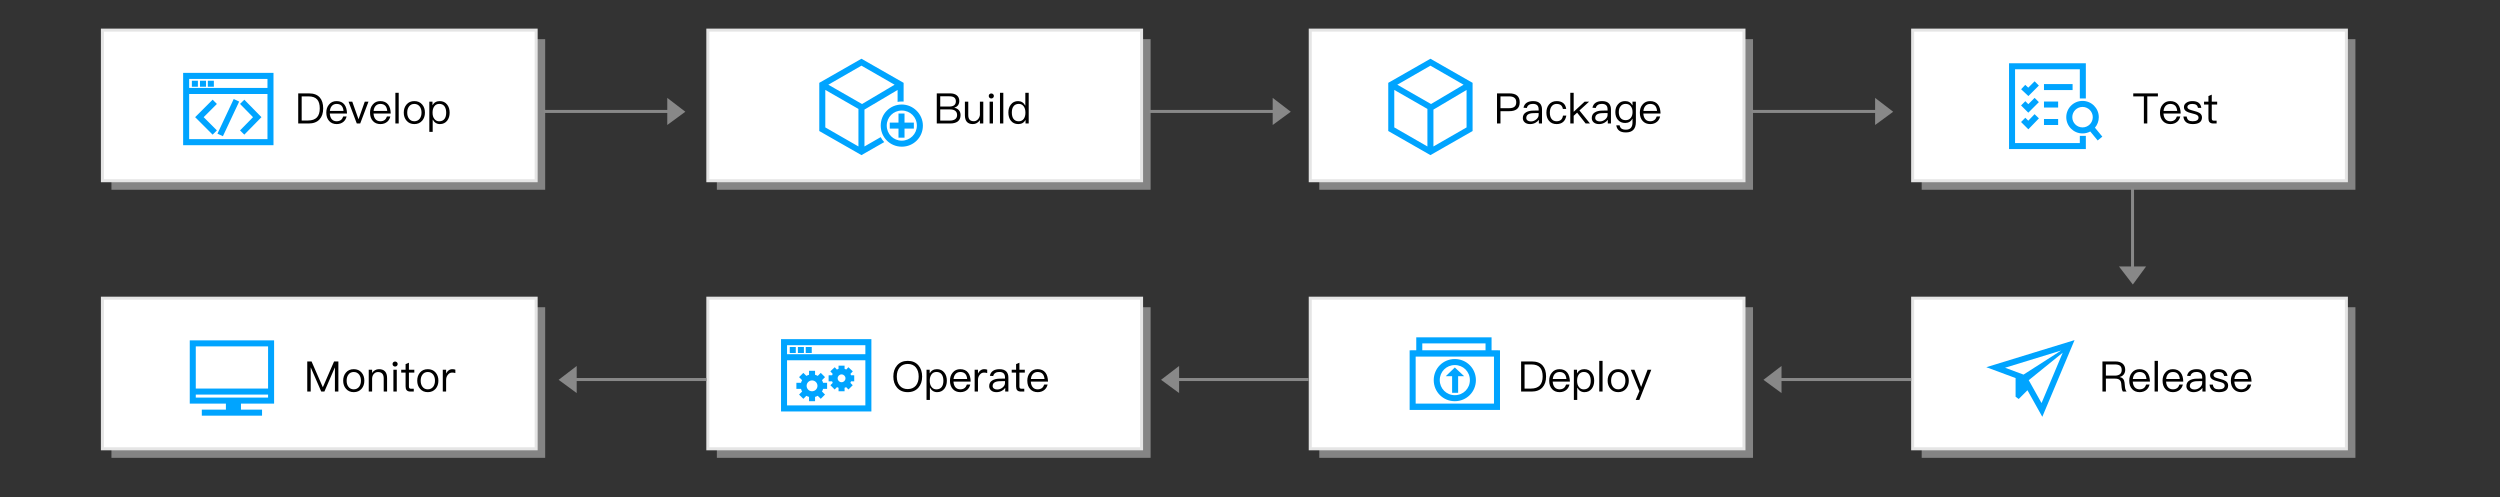
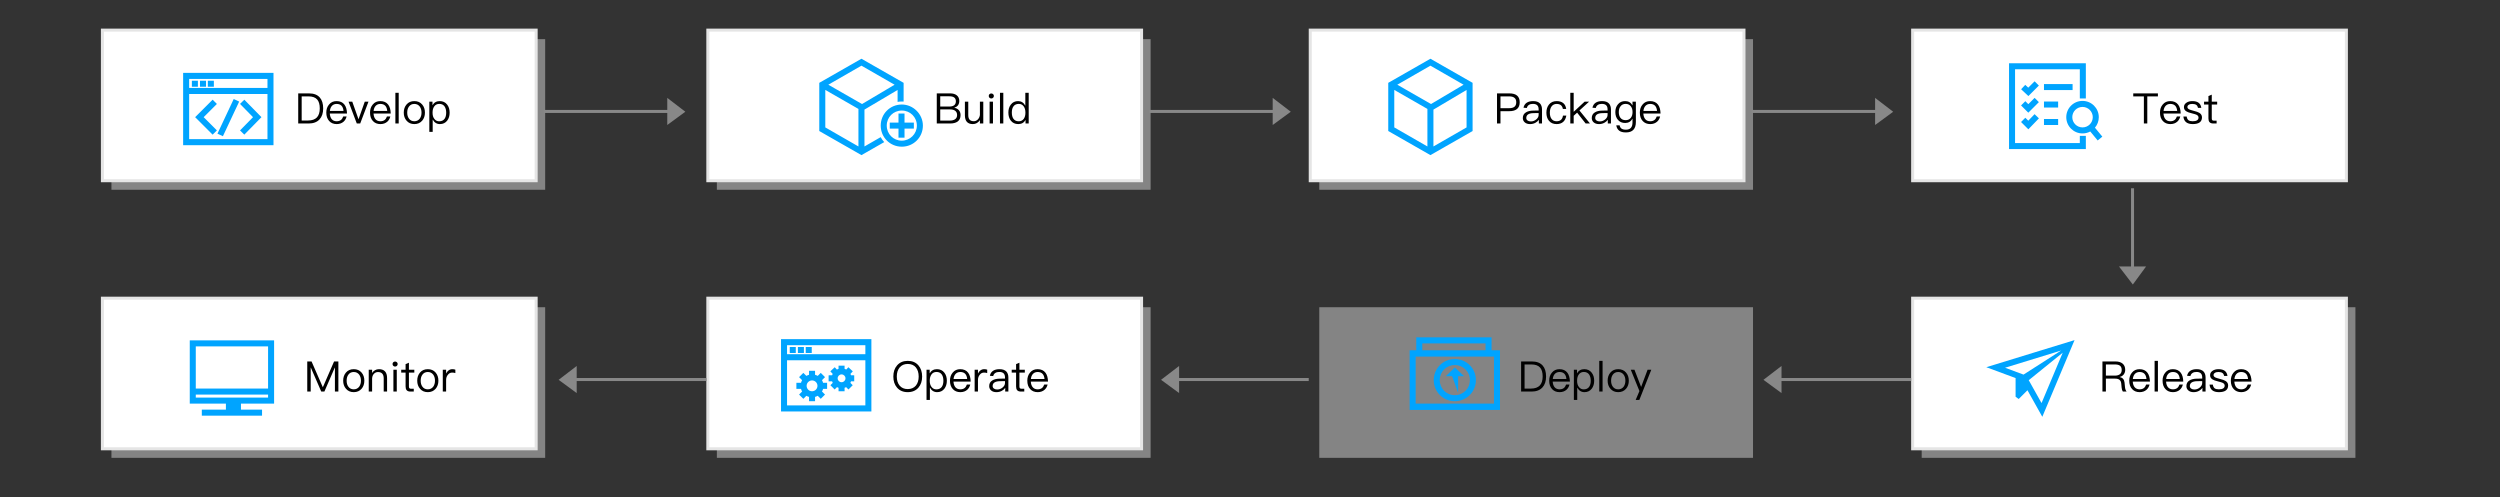
<svg xmlns="http://www.w3.org/2000/svg" width="830px" height="165px" viewBox="0 0 830 165" version="1.1">
  <rect x="0" y="0" width="830" height="165" fill="#333333" stroke="none" />
  <title>3</title>
  <g id="3" stroke="none" stroke-width="1" fill="none" fill-rule="evenodd">
    <g id="编组" transform="translate(34, 10)" fill-rule="nonzero">
      <rect id="矩形" fill="#BBBBBB" opacity="0.6" x="3" y="3" width="144" height="50" />
      <polygon id="矩形" stroke="#E5E5E5" fill="#FFFFFF" points="0 0 144 0 144 50 0 50" />
    </g>
    <g id="编组" transform="translate(235, 10)" fill-rule="nonzero">
      <rect id="矩形" fill="#BBBBBB" opacity="0.6" x="3" y="3" width="144" height="50" />
      <polygon id="矩形" stroke="#E5E5E5" fill="#FFFFFF" points="0 0 144 0 144 50 0 50" />
    </g>
    <g id="编组" transform="translate(435, 10)" fill-rule="nonzero">
      <rect id="矩形" fill="#BBBBBB" opacity="0.6" x="3" y="3" width="144" height="50" />
      <polygon id="矩形" stroke="#E5E5E5" fill="#FFFFFF" points="0 0 144 0 144 50 0 50" />
    </g>
    <g id="编组" transform="translate(635, 10)" fill-rule="nonzero">
-       <rect id="矩形" fill="#BBBBBB" opacity="0.6" x="3" y="3" width="144" height="50" />
      <polygon id="矩形" stroke="#E5E5E5" fill="#FFFFFF" points="0 0 144 0 144 50 0 50" />
      <path d="M57.5,11 L57.5,22.7 L55.5,22.7 L55.499,13 L33.999,13 L33.999,37.5 L55.499,37.5 L55.5,35.1 L57.5,35.1 L57.5,39.5 L32,39.5 L32,11 L57.5,11 Z M56.4,23.5 C59.382,23.5 61.8,25.918 61.8,28.9 C61.8,30.23 61.319,31.448 60.521,32.389 L62.972,35.364 L61.428,36.636 L58.97,33.651 C58.206,34.065 57.33,34.3 56.4,34.3 C53.418,34.3 51,31.882 51,28.9 C51,25.918 53.418,23.5 56.4,23.5 Z M40.481,27.905 L41.919,29.295 L38.413,32.927 L35.993,30.507 L37.407,29.093 L38.387,30.072 L40.481,27.905 Z M56.4,25.5 C54.522,25.5 53,27.022 53,28.9 C53,30.778 54.522,32.3 56.4,32.3 C58.278,32.3 59.8,30.778 59.8,28.9 C59.8,27.022 58.278,25.5 56.4,25.5 Z M48.3,29.5 L48.3,31.5 L43.6,31.5 L43.6,29.5 L48.3,29.5 Z M40.493,22.493 L41.907,23.907 L38.4,27.414 L35.993,25.007 L37.407,23.593 L38.4,24.585 L40.493,22.493 Z M48.3,23.7 L48.3,25.7 L43.6,25.7 L43.6,23.7 L48.3,23.7 Z M40.493,16.993 L41.907,18.407 L38.421,21.893 L36.015,19.628 L37.385,18.172 L38.378,19.106 L40.493,16.993 Z M53.1,17.9 L53.1,19.9 L43.6,19.9 L43.6,17.9 L53.1,17.9 Z" id="形状结合" fill="#00A4FF" />
    </g>
    <g id="编组" transform="translate(34, 99)" fill-rule="nonzero">
      <rect id="矩形" fill="#BBBBBB" opacity="0.6" x="3" y="3" width="144" height="50" />
      <polygon id="矩形" stroke="#E5E5E5" fill="#FFFFFF" points="0 0 144 0 144 50 0 50" />
    </g>
    <g id="编组" transform="translate(235, 99)" fill-rule="nonzero">
      <rect id="矩形" fill="#BBBBBB" opacity="0.6" x="3" y="3" width="144" height="50" />
      <polygon id="矩形" stroke="#E5E5E5" fill="#FFFFFF" points="0 0 144 0 144 50 0 50" />
    </g>
    <g id="编组" transform="translate(435, 99)" fill-rule="nonzero">
      <rect id="矩形" fill="#BBBBBB" opacity="0.6" x="3" y="3" width="144" height="50" />
-       <polygon id="矩形" stroke="#E5E5E5" fill="#FFFFFF" points="0 0 144 0 144 50 0 50" />
-       <path d="M60.2,13 L60.199,17.299 L63,17.3 L63,37.1 L33,37.1 L33,17.3 L35.199,17.299 L35.2,13 L60.2,13 Z M61,19.4 L35,19.4 L35,35 L61,35 L61,19.4 Z M48,20.2 C51.9,20.2 55,23.3 55,27.2 C55,31.1 51.9,34.2 48,34.2 C44.1,34.2 41,31.1 41,27.2 C41,23.3 44.1,20.2 48,20.2 Z M48,22.2 C45.2,22.2 43,24.4 43,27.2 C43,30 45.2,32.2 48,32.2 C50.8,32.2 53,30 53,27.2 C53,24.4 50.8,22.2 48,22.2 Z M48,23 L51.1,25.9 L49.099,25.899 L49.1,31.4 L47.1,31.4 L47.099,25.899 L45,25.9 L48,23 Z M58.199,14.999 L37.199,14.999 L37.199,17.299 L58.199,17.299 L58.199,14.999 Z" id="形状结合" fill="#00A4FF" />
+       <path d="M60.2,13 L60.199,17.299 L63,17.3 L63,37.1 L33,37.1 L33,17.3 L35.199,17.299 L35.2,13 L60.2,13 Z M61,19.4 L35,19.4 L35,35 L61,35 L61,19.4 Z M48,20.2 C51.9,20.2 55,23.3 55,27.2 C55,31.1 51.9,34.2 48,34.2 C44.1,34.2 41,31.1 41,27.2 C41,23.3 44.1,20.2 48,20.2 Z M48,22.2 C45.2,22.2 43,24.4 43,27.2 C43,30 45.2,32.2 48,32.2 C50.8,32.2 53,30 53,27.2 C53,24.4 50.8,22.2 48,22.2 Z M48,23 L51.1,25.9 L49.099,25.899 L49.1,31.4 L47.099,25.899 L45,25.9 L48,23 Z M58.199,14.999 L37.199,14.999 L37.199,17.299 L58.199,17.299 L58.199,14.999 Z" id="形状结合" fill="#00A4FF" />
    </g>
    <g id="编组" transform="translate(635, 99)" fill-rule="nonzero">
      <rect id="矩形" fill="#BBBBBB" opacity="0.6" x="3" y="3" width="144" height="50" />
      <polygon id="矩形" stroke="#E5E5E5" fill="#FFFFFF" points="0 0 144 0 144 50 0 50" />
    </g>
    <path d="M102.48,41 C104.048,41 105.252,40.538 106.092,39.628 C106.89,38.76 107.296,37.542 107.296,36.002 C107.296,34.434 106.918,33.216 106.176,32.376 C105.364,31.452 104.174,31.004 102.592,31.004 L99.008,31.004 L99.008,41 L102.48,41 Z M102.284,40.006 L100.156,40.006 L100.156,31.998 L102.41,31.998 C103.726,31.998 104.678,32.334 105.294,33.02 C105.868,33.664 106.162,34.658 106.162,36.002 C106.162,37.304 105.84,38.298 105.224,38.97 C104.566,39.656 103.586,40.006 102.284,40.006 Z M111.776,41.196 C112.714,41.196 113.484,40.916 114.086,40.384 C114.576,39.936 114.898,39.376 115.066,38.676 L113.946,38.676 C113.764,39.18 113.526,39.558 113.218,39.81 C112.854,40.104 112.364,40.258 111.776,40.258 C111.09,40.258 110.544,40.034 110.152,39.586 C109.76,39.138 109.55,38.508 109.494,37.696 L115.206,37.696 C115.178,36.436 114.898,35.442 114.366,34.742 C113.778,33.958 112.896,33.566 111.734,33.566 C110.684,33.566 109.858,33.944 109.242,34.7 C108.626,35.414 108.332,36.31 108.332,37.374 C108.332,38.55 108.64,39.474 109.284,40.174 C109.9,40.846 110.74,41.196 111.776,41.196 Z M114.044,36.828 L109.522,36.828 C109.592,36.114 109.816,35.554 110.208,35.134 C110.6,34.714 111.118,34.504 111.762,34.504 C113.134,34.504 113.904,35.274 114.044,36.828 Z M119.588,41 L122.332,33.762 L121.1,33.762 L119.028,39.6 L116.956,33.762 L115.724,33.762 L118.454,41 L119.588,41 Z M126.294,41.196 C127.232,41.196 128.002,40.916 128.604,40.384 C129.094,39.936 129.416,39.376 129.584,38.676 L128.464,38.676 C128.282,39.18 128.044,39.558 127.736,39.81 C127.372,40.104 126.882,40.258 126.294,40.258 C125.608,40.258 125.062,40.034 124.67,39.586 C124.278,39.138 124.068,38.508 124.012,37.696 L129.724,37.696 C129.696,36.436 129.416,35.442 128.884,34.742 C128.296,33.958 127.414,33.566 126.252,33.566 C125.202,33.566 124.376,33.944 123.76,34.7 C123.144,35.414 122.85,36.31 122.85,37.374 C122.85,38.55 123.158,39.474 123.802,40.174 C124.418,40.846 125.258,41.196 126.294,41.196 Z M128.562,36.828 L124.04,36.828 C124.11,36.114 124.334,35.554 124.726,35.134 C125.118,34.714 125.636,34.504 126.28,34.504 C127.652,34.504 128.422,35.274 128.562,36.828 Z M132.37,41 L132.37,30.808 L131.264,30.808 L131.264,41 L132.37,41 Z M137.564,41.196 C138.642,41.196 139.51,40.818 140.168,40.062 C140.77,39.362 141.078,38.466 141.078,37.388 C141.078,36.296 140.77,35.4 140.154,34.686 C139.51,33.93 138.642,33.566 137.564,33.566 C136.472,33.566 135.618,33.93 134.974,34.686 C134.358,35.4 134.05,36.296 134.05,37.388 C134.05,38.466 134.358,39.362 134.974,40.062 C135.618,40.818 136.472,41.196 137.564,41.196 Z M137.564,40.258 C136.794,40.258 136.192,39.964 135.772,39.376 C135.38,38.844 135.198,38.186 135.198,37.388 C135.198,36.576 135.38,35.918 135.772,35.386 C136.192,34.798 136.794,34.504 137.564,34.504 C138.32,34.504 138.922,34.798 139.37,35.386 C139.748,35.918 139.944,36.576 139.944,37.388 C139.944,38.172 139.748,38.844 139.37,39.376 C138.922,39.964 138.32,40.258 137.564,40.258 Z M143.654,43.772 L143.654,39.684 C144.214,40.692 145.012,41.196 146.048,41.196 C147.084,41.196 147.882,40.804 148.47,40.048 C149.002,39.348 149.282,38.466 149.282,37.402 C149.282,36.31 149.002,35.428 148.456,34.728 C147.854,33.944 147.028,33.566 145.992,33.566 C144.9,33.566 144.102,34.028 143.584,34.952 L143.584,33.762 L142.534,33.762 L142.534,43.772 L143.654,43.772 Z M145.81,40.272 C145.138,40.272 144.62,40.006 144.228,39.502 C143.808,38.984 143.612,38.312 143.612,37.472 L143.612,37.332 C143.612,36.52 143.794,35.848 144.158,35.344 C144.55,34.77 145.124,34.49 145.852,34.49 C146.622,34.49 147.21,34.77 147.616,35.358 C147.952,35.862 148.134,36.548 148.134,37.402 C148.134,38.27 147.952,38.956 147.588,39.46 C147.182,39.992 146.594,40.272 145.81,40.272 Z" id="Develop" fill="#000000" fill-rule="nonzero" />
    <path d="M315.446,41 C316.468,41 317.28,40.79 317.868,40.398 C318.554,39.922 318.904,39.194 318.904,38.214 C318.904,37.542 318.708,37.01 318.344,36.59 C317.98,36.17 317.476,35.89 316.818,35.778 C317.322,35.61 317.728,35.344 318.036,34.98 C318.33,34.574 318.484,34.084 318.484,33.524 C318.484,32.74 318.218,32.124 317.686,31.676 C317.14,31.228 316.398,31.004 315.474,31.004 L311.008,31.004 L311.008,41 L315.446,41 Z M315.194,35.372 L312.156,35.372 L312.156,31.97 L315.208,31.97 C315.908,31.97 316.44,32.096 316.804,32.376 C317.168,32.656 317.35,33.076 317.35,33.636 C317.35,34.21 317.154,34.644 316.79,34.938 C316.426,35.218 315.894,35.372 315.194,35.372 Z M315.348,40.034 L312.156,40.034 L312.156,36.324 L315.348,36.324 C316.118,36.324 316.706,36.464 317.112,36.772 C317.532,37.08 317.756,37.556 317.756,38.2 C317.756,38.844 317.504,39.334 317.014,39.642 C316.594,39.894 316.048,40.034 315.348,40.034 Z M322.978,41.196 C323.958,41.196 324.742,40.748 325.33,39.88 L325.33,41 L326.45,41 L326.45,33.762 L325.33,33.762 L325.33,38.172 C325.246,38.788 325.008,39.292 324.616,39.684 C324.238,40.048 323.804,40.244 323.328,40.244 C322.67,40.244 322.194,40.062 321.9,39.726 C321.606,39.39 321.466,38.872 321.466,38.186 L321.466,33.762 L320.346,33.762 L320.346,38.242 C320.346,40.202 321.214,41.196 322.978,41.196 Z M329.11,32.698 C329.348,32.698 329.544,32.614 329.712,32.46 C329.88,32.292 329.964,32.096 329.964,31.858 C329.964,31.606 329.88,31.41 329.712,31.27 C329.544,31.102 329.348,31.032 329.11,31.032 C328.872,31.032 328.676,31.102 328.508,31.27 C328.34,31.41 328.27,31.606 328.27,31.858 C328.27,32.096 328.34,32.292 328.508,32.46 C328.676,32.614 328.872,32.698 329.11,32.698 Z M329.67,41 L329.67,33.762 L328.55,33.762 L328.55,41 L329.67,41 Z M333.1,41 L333.1,30.808 L331.994,30.808 L331.994,41 L333.1,41 Z M338.07,41.196 C339.162,41.196 339.974,40.734 340.478,39.81 L340.478,41 L341.528,41 L341.528,30.808 L340.408,30.808 L340.408,35.092 C339.848,34.07 339.05,33.566 338.014,33.566 C336.978,33.566 336.18,33.944 335.592,34.728 C335.046,35.428 334.78,36.296 334.78,37.36 C334.78,38.452 335.046,39.348 335.592,40.048 C336.18,40.804 337.006,41.196 338.07,41.196 Z M338.21,40.272 C337.426,40.272 336.838,39.978 336.446,39.418 C336.096,38.914 335.928,38.228 335.928,37.36 C335.928,36.492 336.096,35.82 336.46,35.33 C336.852,34.77 337.454,34.49 338.252,34.49 C338.896,34.49 339.428,34.742 339.834,35.274 C340.226,35.792 340.436,36.478 340.436,37.318 L340.436,37.458 C340.436,38.27 340.254,38.928 339.904,39.432 C339.498,39.992 338.938,40.272 338.21,40.272 Z" id="Build" fill="#000000" fill-rule="nonzero" />
    <path d="M498.156,41 L498.156,36.912 L501.082,36.912 C503.378,36.912 504.54,35.918 504.54,33.944 C504.54,31.984 503.392,31.004 501.096,31.004 L497.008,31.004 L497.008,41 L498.156,41 Z M501.026,35.918 L498.156,35.918 L498.156,31.998 L501.026,31.998 C501.824,31.998 502.412,32.152 502.804,32.488 C503.196,32.782 503.392,33.272 503.392,33.944 C503.392,34.616 503.196,35.106 502.818,35.428 C502.426,35.75 501.838,35.918 501.026,35.918 Z M507.984,41.196 C508.656,41.196 509.258,41.042 509.79,40.748 C510.238,40.496 510.616,40.174 510.896,39.782 L510.896,41 L511.946,41 L511.946,36.352 C511.946,35.512 511.722,34.854 511.302,34.378 C510.798,33.832 510.042,33.566 509.006,33.566 C508.138,33.566 507.452,33.734 506.92,34.07 C506.332,34.434 505.954,35.008 505.8,35.764 L506.906,35.848 C507.018,35.386 507.256,35.036 507.634,34.812 C507.97,34.588 508.404,34.49 508.936,34.49 C510.196,34.49 510.826,35.092 510.826,36.31 L510.826,36.688 L509.09,36.716 C507.998,36.73 507.158,36.94 506.57,37.332 C505.898,37.752 505.576,38.368 505.576,39.194 C505.576,39.782 505.8,40.272 506.248,40.65 C506.682,41.014 507.256,41.196 507.984,41.196 Z M508.222,40.314 C507.774,40.314 507.41,40.202 507.13,39.992 C506.85,39.768 506.724,39.502 506.724,39.166 C506.724,38.116 507.536,37.584 509.16,37.556 L510.826,37.528 L510.826,38.144 C510.826,38.704 510.56,39.208 510.042,39.642 C509.51,40.09 508.908,40.314 508.222,40.314 Z M516.79,41.196 C517.686,41.196 518.4,40.958 518.946,40.496 C519.506,40.02 519.856,39.306 520.024,38.382 L518.904,38.382 C518.736,39.628 518.022,40.258 516.79,40.258 C516.062,40.258 515.502,39.992 515.124,39.488 C514.732,38.984 514.55,38.284 514.55,37.402 C514.55,36.52 514.746,35.82 515.138,35.302 C515.544,34.77 516.104,34.504 516.804,34.504 C517.378,34.504 517.84,34.63 518.204,34.91 C518.554,35.19 518.778,35.61 518.876,36.17 L519.982,36.17 C519.856,35.288 519.52,34.63 518.96,34.196 C518.414,33.776 517.7,33.566 516.804,33.566 C515.726,33.566 514.872,33.944 514.256,34.714 C513.682,35.414 513.402,36.31 513.402,37.416 C513.402,38.522 513.682,39.418 514.256,40.104 C514.858,40.832 515.698,41.196 516.79,41.196 Z M522.46,41 L522.46,38.438 L523.608,37.402 L526.436,41 L527.878,41 L524.378,36.674 L527.57,33.762 L526.086,33.762 L522.46,37.122 L522.46,30.808 L521.34,30.808 L521.34,41 L522.46,41 Z M530.874,41.196 C531.546,41.196 532.148,41.042 532.68,40.748 C533.128,40.496 533.506,40.174 533.786,39.782 L533.786,41 L534.836,41 L534.836,36.352 C534.836,35.512 534.612,34.854 534.192,34.378 C533.688,33.832 532.932,33.566 531.896,33.566 C531.028,33.566 530.342,33.734 529.81,34.07 C529.222,34.434 528.844,35.008 528.69,35.764 L529.796,35.848 C529.908,35.386 530.146,35.036 530.524,34.812 C530.86,34.588 531.294,34.49 531.826,34.49 C533.086,34.49 533.716,35.092 533.716,36.31 L533.716,36.688 L531.98,36.716 C530.888,36.73 530.048,36.94 529.46,37.332 C528.788,37.752 528.466,38.368 528.466,39.194 C528.466,39.782 528.69,40.272 529.138,40.65 C529.572,41.014 530.146,41.196 530.874,41.196 Z M531.112,40.314 C530.664,40.314 530.3,40.202 530.02,39.992 C529.74,39.768 529.614,39.502 529.614,39.166 C529.614,38.116 530.426,37.584 532.05,37.556 L533.716,37.528 L533.716,38.144 C533.716,38.704 533.45,39.208 532.932,39.642 C532.4,40.09 531.798,40.314 531.112,40.314 Z M539.806,43.968 C542.004,43.968 543.11,42.806 543.11,40.496 L543.11,33.762 L541.99,33.762 L541.99,35.008 C541.458,34.042 540.646,33.566 539.554,33.566 C538.546,33.566 537.748,33.916 537.16,34.63 C536.572,35.302 536.292,36.156 536.292,37.22 C536.292,38.27 536.572,39.124 537.16,39.796 C537.748,40.482 538.546,40.832 539.554,40.832 C540.646,40.832 541.458,40.342 541.99,39.376 L541.99,40.65 C541.99,42.246 541.262,43.058 539.806,43.058 C539.148,43.058 538.658,42.932 538.336,42.694 C538.014,42.47 537.804,42.106 537.72,41.616 L536.6,41.616 C536.726,42.4 537.048,42.988 537.566,43.38 C538.07,43.772 538.826,43.968 539.806,43.968 Z M539.708,39.894 C538.924,39.894 538.35,39.614 537.958,39.082 C537.608,38.606 537.44,37.976 537.44,37.22 C537.44,36.408 537.636,35.75 538.028,35.274 C538.434,34.742 538.994,34.49 539.722,34.49 C540.436,34.49 540.996,34.742 541.416,35.274 C541.808,35.75 542.004,36.408 542.004,37.22 C542.004,38.004 541.808,38.648 541.416,39.138 C540.996,39.642 540.436,39.894 539.708,39.894 Z M547.87,41.196 C548.808,41.196 549.578,40.916 550.18,40.384 C550.67,39.936 550.992,39.376 551.16,38.676 L550.04,38.676 C549.858,39.18 549.62,39.558 549.312,39.81 C548.948,40.104 548.458,40.258 547.87,40.258 C547.184,40.258 546.638,40.034 546.246,39.586 C545.854,39.138 545.644,38.508 545.588,37.696 L551.3,37.696 C551.272,36.436 550.992,35.442 550.46,34.742 C549.872,33.958 548.99,33.566 547.828,33.566 C546.778,33.566 545.952,33.944 545.336,34.7 C544.72,35.414 544.426,36.31 544.426,37.374 C544.426,38.55 544.734,39.474 545.378,40.174 C545.994,40.846 546.834,41.196 547.87,41.196 Z M550.138,36.828 L545.616,36.828 C545.686,36.114 545.91,35.554 546.302,35.134 C546.694,34.714 547.212,34.504 547.856,34.504 C549.228,34.504 549.998,35.274 550.138,36.828 Z" id="Package" fill="#000000" fill-rule="nonzero" />
    <path d="M712.9,41 L712.9,31.998 L716.428,31.998 L716.428,31.004 L708.238,31.004 L708.238,31.998 L711.766,31.998 L711.766,41 L712.9,41 Z M720.558,41.196 C721.496,41.196 722.266,40.916 722.868,40.384 C723.358,39.936 723.68,39.376 723.848,38.676 L722.728,38.676 C722.546,39.18 722.308,39.558 722,39.81 C721.636,40.104 721.146,40.258 720.558,40.258 C719.872,40.258 719.326,40.034 718.934,39.586 C718.542,39.138 718.332,38.508 718.276,37.696 L723.988,37.696 C723.96,36.436 723.68,35.442 723.148,34.742 C722.56,33.958 721.678,33.566 720.516,33.566 C719.466,33.566 718.64,33.944 718.024,34.7 C717.408,35.414 717.114,36.31 717.114,37.374 C717.114,38.55 717.422,39.474 718.066,40.174 C718.682,40.846 719.522,41.196 720.558,41.196 Z M722.826,36.828 L718.304,36.828 C718.374,36.114 718.598,35.554 718.99,35.134 C719.382,34.714 719.9,34.504 720.544,34.504 C721.916,34.504 722.686,35.274 722.826,36.828 Z M727.992,41.196 C730.036,41.196 731.058,40.44 731.058,38.956 C731.058,38.326 730.764,37.836 730.19,37.472 C729.812,37.234 729.196,37.01 728.328,36.8 C727.6,36.604 727.096,36.45 726.83,36.324 C726.41,36.114 726.214,35.848 726.214,35.54 C726.214,35.218 726.368,34.966 726.676,34.784 C726.956,34.588 727.348,34.504 727.852,34.504 C728.426,34.504 728.874,34.616 729.182,34.84 C729.462,35.036 729.644,35.372 729.742,35.82 L730.834,35.82 C730.638,34.308 729.658,33.566 727.866,33.566 C727.054,33.566 726.382,33.748 725.878,34.112 C725.332,34.476 725.066,34.952 725.066,35.568 C725.066,36.184 725.332,36.646 725.892,36.982 C726.228,37.206 726.83,37.416 727.684,37.626 C728.468,37.822 728.986,37.976 729.224,38.088 C729.672,38.312 729.91,38.62 729.91,39.026 C729.91,39.838 729.252,40.258 727.964,40.258 C727.348,40.258 726.886,40.146 726.578,39.922 C726.27,39.67 726.06,39.264 725.976,38.69 L724.884,38.69 C725.052,40.356 726.088,41.196 727.992,41.196 Z M735.916,41 L735.916,40.062 L734.992,40.062 C734.74,40.062 734.558,39.992 734.46,39.88 C734.348,39.768 734.306,39.572 734.306,39.306 L734.306,34.7 L736.098,34.7 L736.098,33.762 L734.306,33.762 L734.306,31.424 L733.2,31.886 L733.2,33.762 L731.744,33.762 L731.744,34.7 L733.2,34.7 L733.2,39.306 C733.2,39.852 733.312,40.258 733.55,40.538 C733.802,40.846 734.236,41 734.824,41 L735.916,41 Z" id="Test" fill="#000000" fill-rule="nonzero" />
    <path d="M699.156,130 L699.156,125.702 L702.18,125.702 C702.81,125.702 703.286,125.814 703.622,126.066 C703.986,126.318 704.196,126.752 704.252,127.34 L704.378,128.67 C704.42,129.23 704.56,129.664 704.784,130 L706.03,130 C705.736,129.636 705.554,129.146 705.498,128.53 L705.344,126.99 C705.232,125.982 704.7,125.38 703.748,125.17 L703.748,125.142 C704.322,125.002 704.77,124.722 705.106,124.274 C705.414,123.84 705.568,123.35 705.568,122.79 C705.568,121.866 705.26,121.166 704.672,120.69 C704.098,120.228 703.314,120.004 702.32,120.004 L698.008,120.004 L698.008,130 L699.156,130 Z M702.18,124.708 L699.156,124.708 L699.156,120.998 L702.18,120.998 C702.95,120.998 703.524,121.152 703.888,121.46 C704.224,121.754 704.406,122.216 704.406,122.832 C704.406,123.42 704.224,123.868 703.874,124.19 C703.482,124.526 702.908,124.708 702.18,124.708 Z M710.356,130.196 C711.294,130.196 712.064,129.916 712.666,129.384 C713.156,128.936 713.478,128.376 713.646,127.676 L712.526,127.676 C712.344,128.18 712.106,128.558 711.798,128.81 C711.434,129.104 710.944,129.258 710.356,129.258 C709.67,129.258 709.124,129.034 708.732,128.586 C708.34,128.138 708.13,127.508 708.074,126.696 L713.786,126.696 C713.758,125.436 713.478,124.442 712.946,123.742 C712.358,122.958 711.476,122.566 710.314,122.566 C709.264,122.566 708.438,122.944 707.822,123.7 C707.206,124.414 706.912,125.31 706.912,126.374 C706.912,127.55 707.22,128.474 707.864,129.174 C708.48,129.846 709.32,130.196 710.356,130.196 Z M712.624,125.828 L708.102,125.828 C708.172,125.114 708.396,124.554 708.788,124.134 C709.18,123.714 709.698,123.504 710.342,123.504 C711.714,123.504 712.484,124.274 712.624,125.828 Z M716.432,130 L716.432,119.808 L715.326,119.808 L715.326,130 L716.432,130 Z M721.416,130.196 C722.354,130.196 723.124,129.916 723.726,129.384 C724.216,128.936 724.538,128.376 724.706,127.676 L723.586,127.676 C723.404,128.18 723.166,128.558 722.858,128.81 C722.494,129.104 722.004,129.258 721.416,129.258 C720.73,129.258 720.184,129.034 719.792,128.586 C719.4,128.138 719.19,127.508 719.134,126.696 L724.846,126.696 C724.818,125.436 724.538,124.442 724.006,123.742 C723.418,122.958 722.536,122.566 721.374,122.566 C720.324,122.566 719.498,122.944 718.882,123.7 C718.266,124.414 717.972,125.31 717.972,126.374 C717.972,127.55 718.28,128.474 718.924,129.174 C719.54,129.846 720.38,130.196 721.416,130.196 Z M723.684,125.828 L719.162,125.828 C719.232,125.114 719.456,124.554 719.848,124.134 C720.24,123.714 720.758,123.504 721.402,123.504 C722.774,123.504 723.544,124.274 723.684,125.828 Z M728.29,130.196 C728.962,130.196 729.564,130.042 730.096,129.748 C730.544,129.496 730.922,129.174 731.202,128.782 L731.202,130 L732.252,130 L732.252,125.352 C732.252,124.512 732.028,123.854 731.608,123.378 C731.104,122.832 730.348,122.566 729.312,122.566 C728.444,122.566 727.758,122.734 727.226,123.07 C726.638,123.434 726.26,124.008 726.106,124.764 L727.212,124.848 C727.324,124.386 727.562,124.036 727.94,123.812 C728.276,123.588 728.71,123.49 729.242,123.49 C730.502,123.49 731.132,124.092 731.132,125.31 L731.132,125.688 L729.396,125.716 C728.304,125.73 727.464,125.94 726.876,126.332 C726.204,126.752 725.882,127.368 725.882,128.194 C725.882,128.782 726.106,129.272 726.554,129.65 C726.988,130.014 727.562,130.196 728.29,130.196 Z M728.528,129.314 C728.08,129.314 727.716,129.202 727.436,128.992 C727.156,128.768 727.03,128.502 727.03,128.166 C727.03,127.116 727.842,126.584 729.466,126.556 L731.132,126.528 L731.132,127.144 C731.132,127.704 730.866,128.208 730.348,128.642 C729.816,129.09 729.214,129.314 728.528,129.314 Z M736.676,130.196 C738.72,130.196 739.742,129.44 739.742,127.956 C739.742,127.326 739.448,126.836 738.874,126.472 C738.496,126.234 737.88,126.01 737.012,125.8 C736.284,125.604 735.78,125.45 735.514,125.324 C735.094,125.114 734.898,124.848 734.898,124.54 C734.898,124.218 735.052,123.966 735.36,123.784 C735.64,123.588 736.032,123.504 736.536,123.504 C737.11,123.504 737.558,123.616 737.866,123.84 C738.146,124.036 738.328,124.372 738.426,124.82 L739.518,124.82 C739.322,123.308 738.342,122.566 736.55,122.566 C735.738,122.566 735.066,122.748 734.562,123.112 C734.016,123.476 733.75,123.952 733.75,124.568 C733.75,125.184 734.016,125.646 734.576,125.982 C734.912,126.206 735.514,126.416 736.368,126.626 C737.152,126.822 737.67,126.976 737.908,127.088 C738.356,127.312 738.594,127.62 738.594,128.026 C738.594,128.838 737.936,129.258 736.648,129.258 C736.032,129.258 735.57,129.146 735.262,128.922 C734.954,128.67 734.744,128.264 734.66,127.69 L733.568,127.69 C733.736,129.356 734.772,130.196 736.676,130.196 Z M744.082,130.196 C745.02,130.196 745.79,129.916 746.392,129.384 C746.882,128.936 747.204,128.376 747.372,127.676 L746.252,127.676 C746.07,128.18 745.832,128.558 745.524,128.81 C745.16,129.104 744.67,129.258 744.082,129.258 C743.396,129.258 742.85,129.034 742.458,128.586 C742.066,128.138 741.856,127.508 741.8,126.696 L747.512,126.696 C747.484,125.436 747.204,124.442 746.672,123.742 C746.084,122.958 745.202,122.566 744.04,122.566 C742.99,122.566 742.164,122.944 741.548,123.7 C740.932,124.414 740.638,125.31 740.638,126.374 C740.638,127.55 740.946,128.474 741.59,129.174 C742.206,129.846 743.046,130.196 744.082,130.196 Z M746.35,125.828 L741.828,125.828 C741.898,125.114 742.122,124.554 742.514,124.134 C742.906,123.714 743.424,123.504 744.068,123.504 C745.44,123.504 746.21,124.274 746.35,125.828 Z" id="Release" fill="#000000" fill-rule="nonzero" />
    <path d="M508.48,130 C510.048,130 511.252,129.538 512.092,128.628 C512.89,127.76 513.296,126.542 513.296,125.002 C513.296,123.434 512.918,122.216 512.176,121.376 C511.364,120.452 510.174,120.004 508.592,120.004 L505.008,120.004 L505.008,130 L508.48,130 Z M508.284,129.006 L506.156,129.006 L506.156,120.998 L508.41,120.998 C509.726,120.998 510.678,121.334 511.294,122.02 C511.868,122.664 512.162,123.658 512.162,125.002 C512.162,126.304 511.84,127.298 511.224,127.97 C510.566,128.656 509.586,129.006 508.284,129.006 Z M517.776,130.196 C518.714,130.196 519.484,129.916 520.086,129.384 C520.576,128.936 520.898,128.376 521.066,127.676 L519.946,127.676 C519.764,128.18 519.526,128.558 519.218,128.81 C518.854,129.104 518.364,129.258 517.776,129.258 C517.09,129.258 516.544,129.034 516.152,128.586 C515.76,128.138 515.55,127.508 515.494,126.696 L521.206,126.696 C521.178,125.436 520.898,124.442 520.366,123.742 C519.778,122.958 518.896,122.566 517.734,122.566 C516.684,122.566 515.858,122.944 515.242,123.7 C514.626,124.414 514.332,125.31 514.332,126.374 C514.332,127.55 514.64,128.474 515.284,129.174 C515.9,129.846 516.74,130.196 517.776,130.196 Z M520.044,125.828 L515.522,125.828 C515.592,125.114 515.816,124.554 516.208,124.134 C516.6,123.714 517.118,123.504 517.762,123.504 C519.134,123.504 519.904,124.274 520.044,125.828 Z M523.642,132.772 L523.642,128.684 C524.202,129.692 525,130.196 526.036,130.196 C527.072,130.196 527.87,129.804 528.458,129.048 C528.99,128.348 529.27,127.466 529.27,126.402 C529.27,125.31 528.99,124.428 528.444,123.728 C527.842,122.944 527.016,122.566 525.98,122.566 C524.888,122.566 524.09,123.028 523.572,123.952 L523.572,122.762 L522.522,122.762 L522.522,132.772 L523.642,132.772 Z M525.798,129.272 C525.126,129.272 524.608,129.006 524.216,128.502 C523.796,127.984 523.6,127.312 523.6,126.472 L523.6,126.332 C523.6,125.52 523.782,124.848 524.146,124.344 C524.538,123.77 525.112,123.49 525.84,123.49 C526.61,123.49 527.198,123.77 527.604,124.358 C527.94,124.862 528.122,125.548 528.122,126.402 C528.122,127.27 527.94,127.956 527.576,128.46 C527.17,128.992 526.582,129.272 525.798,129.272 Z M532.056,130 L532.056,119.808 L530.95,119.808 L530.95,130 L532.056,130 Z M537.25,130.196 C538.328,130.196 539.196,129.818 539.854,129.062 C540.456,128.362 540.764,127.466 540.764,126.388 C540.764,125.296 540.456,124.4 539.84,123.686 C539.196,122.93 538.328,122.566 537.25,122.566 C536.158,122.566 535.304,122.93 534.66,123.686 C534.044,124.4 533.736,125.296 533.736,126.388 C533.736,127.466 534.044,128.362 534.66,129.062 C535.304,129.818 536.158,130.196 537.25,130.196 Z M537.25,129.258 C536.48,129.258 535.878,128.964 535.458,128.376 C535.066,127.844 534.884,127.186 534.884,126.388 C534.884,125.576 535.066,124.918 535.458,124.386 C535.878,123.798 536.48,123.504 537.25,123.504 C538.006,123.504 538.608,123.798 539.056,124.386 C539.434,124.918 539.63,125.576 539.63,126.388 C539.63,127.172 539.434,127.844 539.056,128.376 C538.608,128.964 538.006,129.258 537.25,129.258 Z M544.264,132.772 L548.226,122.762 L546.994,122.762 L544.852,128.474 L542.64,122.762 L541.422,122.762 L544.292,129.832 L543.046,132.772 L544.264,132.772 Z" id="Deploy" fill="#000000" fill-rule="nonzero" />
    <path d="M301.362,130.196 C302.86,130.196 304.05,129.692 304.918,128.698 C305.73,127.746 306.15,126.528 306.15,125.016 C306.15,123.49 305.73,122.258 304.918,121.306 C304.05,120.298 302.86,119.808 301.376,119.808 C299.864,119.808 298.688,120.312 297.82,121.32 C296.994,122.272 296.588,123.504 296.588,125.016 C296.588,126.514 296.994,127.746 297.82,128.698 C298.688,129.692 299.864,130.196 301.362,130.196 Z M301.362,129.174 C300.214,129.174 299.304,128.782 298.66,127.998 C298.044,127.242 297.736,126.248 297.736,125.016 C297.736,123.77 298.044,122.776 298.66,122.02 C299.318,121.222 300.228,120.83 301.376,120.83 C302.524,120.83 303.42,121.208 304.064,121.978 C304.68,122.734 305.002,123.742 305.002,125.016 C305.002,126.276 304.68,127.27 304.064,128.026 C303.42,128.782 302.51,129.174 301.362,129.174 Z M308.726,132.772 L308.726,128.684 C309.286,129.692 310.084,130.196 311.12,130.196 C312.156,130.196 312.954,129.804 313.542,129.048 C314.074,128.348 314.354,127.466 314.354,126.402 C314.354,125.31 314.074,124.428 313.528,123.728 C312.926,122.944 312.1,122.566 311.064,122.566 C309.972,122.566 309.174,123.028 308.656,123.952 L308.656,122.762 L307.606,122.762 L307.606,132.772 L308.726,132.772 Z M310.882,129.272 C310.21,129.272 309.692,129.006 309.3,128.502 C308.88,127.984 308.684,127.312 308.684,126.472 L308.684,126.332 C308.684,125.52 308.866,124.848 309.23,124.344 C309.622,123.77 310.196,123.49 310.924,123.49 C311.694,123.49 312.282,123.77 312.688,124.358 C313.024,124.862 313.206,125.548 313.206,126.402 C313.206,127.27 313.024,127.956 312.66,128.46 C312.254,128.992 311.666,129.272 310.882,129.272 Z M318.834,130.196 C319.772,130.196 320.542,129.916 321.144,129.384 C321.634,128.936 321.956,128.376 322.124,127.676 L321.004,127.676 C320.822,128.18 320.584,128.558 320.276,128.81 C319.912,129.104 319.422,129.258 318.834,129.258 C318.148,129.258 317.602,129.034 317.21,128.586 C316.818,128.138 316.608,127.508 316.552,126.696 L322.264,126.696 C322.236,125.436 321.956,124.442 321.424,123.742 C320.836,122.958 319.954,122.566 318.792,122.566 C317.742,122.566 316.916,122.944 316.3,123.7 C315.684,124.414 315.39,125.31 315.39,126.374 C315.39,127.55 315.698,128.474 316.342,129.174 C316.958,129.846 317.798,130.196 318.834,130.196 Z M321.102,125.828 L316.58,125.828 C316.65,125.114 316.874,124.554 317.266,124.134 C317.658,123.714 318.176,123.504 318.82,123.504 C320.192,123.504 320.962,124.274 321.102,125.828 Z M324.686,130 L324.686,126.164 C324.686,125.492 324.868,124.918 325.26,124.442 C325.638,123.938 326.114,123.7 326.674,123.7 C327.024,123.7 327.388,123.742 327.752,123.854 L327.752,122.734 C327.486,122.622 327.15,122.566 326.758,122.566 C326.254,122.566 325.82,122.72 325.442,123.028 C325.134,123.266 324.882,123.602 324.686,124.022 L324.686,122.762 L323.58,122.762 L323.58,130 L324.686,130 Z M330.818,130.196 C331.49,130.196 332.092,130.042 332.624,129.748 C333.072,129.496 333.45,129.174 333.73,128.782 L333.73,130 L334.78,130 L334.78,125.352 C334.78,124.512 334.556,123.854 334.136,123.378 C333.632,122.832 332.876,122.566 331.84,122.566 C330.972,122.566 330.286,122.734 329.754,123.07 C329.166,123.434 328.788,124.008 328.634,124.764 L329.74,124.848 C329.852,124.386 330.09,124.036 330.468,123.812 C330.804,123.588 331.238,123.49 331.77,123.49 C333.03,123.49 333.66,124.092 333.66,125.31 L333.66,125.688 L331.924,125.716 C330.832,125.73 329.992,125.94 329.404,126.332 C328.732,126.752 328.41,127.368 328.41,128.194 C328.41,128.782 328.634,129.272 329.082,129.65 C329.516,130.014 330.09,130.196 330.818,130.196 Z M331.056,129.314 C330.608,129.314 330.244,129.202 329.964,128.992 C329.684,128.768 329.558,128.502 329.558,128.166 C329.558,127.116 330.37,126.584 331.994,126.556 L333.66,126.528 L333.66,127.144 C333.66,127.704 333.394,128.208 332.876,128.642 C332.344,129.09 331.742,129.314 331.056,129.314 Z M340.058,130 L340.058,129.062 L339.134,129.062 C338.882,129.062 338.7,128.992 338.602,128.88 C338.49,128.768 338.448,128.572 338.448,128.306 L338.448,123.7 L340.24,123.7 L340.24,122.762 L338.448,122.762 L338.448,120.424 L337.342,120.886 L337.342,122.762 L335.886,122.762 L335.886,123.7 L337.342,123.7 L337.342,128.306 C337.342,128.852 337.454,129.258 337.692,129.538 C337.944,129.846 338.378,130 338.966,130 L340.058,130 Z M344.51,130.196 C345.448,130.196 346.218,129.916 346.82,129.384 C347.31,128.936 347.632,128.376 347.8,127.676 L346.68,127.676 C346.498,128.18 346.26,128.558 345.952,128.81 C345.588,129.104 345.098,129.258 344.51,129.258 C343.824,129.258 343.278,129.034 342.886,128.586 C342.494,128.138 342.284,127.508 342.228,126.696 L347.94,126.696 C347.912,125.436 347.632,124.442 347.1,123.742 C346.512,122.958 345.63,122.566 344.468,122.566 C343.418,122.566 342.592,122.944 341.976,123.7 C341.36,124.414 341.066,125.31 341.066,126.374 C341.066,127.55 341.374,128.474 342.018,129.174 C342.634,129.846 343.474,130.196 344.51,130.196 Z M346.778,125.828 L342.256,125.828 C342.326,125.114 342.55,124.554 342.942,124.134 C343.334,123.714 343.852,123.504 344.496,123.504 C345.868,123.504 346.638,124.274 346.778,125.828 Z" id="Operate" fill="#000000" fill-rule="nonzero" />
    <path d="M103.156,130 L103.156,122.048 L103.198,122.048 L106.656,130 L107.692,130 L111.15,122.048 L111.192,122.048 L111.192,130 L112.34,130 L112.34,120.004 L110.912,120.004 L107.202,128.53 L107.16,128.53 L103.436,120.004 L102.008,120.004 L102.008,130 L103.156,130 Z M117.45,130.196 C118.528,130.196 119.396,129.818 120.054,129.062 C120.656,128.362 120.964,127.466 120.964,126.388 C120.964,125.296 120.656,124.4 120.04,123.686 C119.396,122.93 118.528,122.566 117.45,122.566 C116.358,122.566 115.504,122.93 114.86,123.686 C114.244,124.4 113.936,125.296 113.936,126.388 C113.936,127.466 114.244,128.362 114.86,129.062 C115.504,129.818 116.358,130.196 117.45,130.196 Z M117.45,129.258 C116.68,129.258 116.078,128.964 115.658,128.376 C115.266,127.844 115.084,127.186 115.084,126.388 C115.084,125.576 115.266,124.918 115.658,124.386 C116.078,123.798 116.68,123.504 117.45,123.504 C118.206,123.504 118.808,123.798 119.256,124.386 C119.634,124.918 119.83,125.576 119.83,126.388 C119.83,127.172 119.634,127.844 119.256,128.376 C118.808,128.964 118.206,129.258 117.45,129.258 Z M123.54,130 L123.54,125.632 C123.582,124.974 123.792,124.456 124.184,124.064 C124.548,123.7 124.982,123.518 125.486,123.518 C126.746,123.518 127.39,124.218 127.39,125.632 L127.39,130 L128.51,130 L128.51,125.548 C128.51,123.56 127.6,122.566 125.808,122.566 C125.332,122.566 124.898,122.678 124.506,122.902 C124.114,123.112 123.792,123.42 123.54,123.826 L123.54,122.762 L122.42,122.762 L122.42,130 L123.54,130 Z M131.17,121.698 C131.408,121.698 131.604,121.614 131.772,121.46 C131.94,121.292 132.024,121.096 132.024,120.858 C132.024,120.606 131.94,120.41 131.772,120.27 C131.604,120.102 131.408,120.032 131.17,120.032 C130.932,120.032 130.736,120.102 130.568,120.27 C130.4,120.41 130.33,120.606 130.33,120.858 C130.33,121.096 130.4,121.292 130.568,121.46 C130.736,121.614 130.932,121.698 131.17,121.698 Z M131.73,130 L131.73,122.762 L130.61,122.762 L130.61,130 L131.73,130 Z M137.372,130 L137.372,129.062 L136.448,129.062 C136.196,129.062 136.014,128.992 135.916,128.88 C135.804,128.768 135.762,128.572 135.762,128.306 L135.762,123.7 L137.554,123.7 L137.554,122.762 L135.762,122.762 L135.762,120.424 L134.656,120.886 L134.656,122.762 L133.2,122.762 L133.2,123.7 L134.656,123.7 L134.656,128.306 C134.656,128.852 134.768,129.258 135.006,129.538 C135.258,129.846 135.692,130 136.28,130 L137.372,130 Z M142.034,130.196 C143.112,130.196 143.98,129.818 144.638,129.062 C145.24,128.362 145.548,127.466 145.548,126.388 C145.548,125.296 145.24,124.4 144.624,123.686 C143.98,122.93 143.112,122.566 142.034,122.566 C140.942,122.566 140.088,122.93 139.444,123.686 C138.828,124.4 138.52,125.296 138.52,126.388 C138.52,127.466 138.828,128.362 139.444,129.062 C140.088,129.818 140.942,130.196 142.034,130.196 Z M142.034,129.258 C141.264,129.258 140.662,128.964 140.242,128.376 C139.85,127.844 139.668,127.186 139.668,126.388 C139.668,125.576 139.85,124.918 140.242,124.386 C140.662,123.798 141.264,123.504 142.034,123.504 C142.79,123.504 143.392,123.798 143.84,124.386 C144.218,124.918 144.414,125.576 144.414,126.388 C144.414,127.172 144.218,127.844 143.84,128.376 C143.392,128.964 142.79,129.258 142.034,129.258 Z M148.11,130 L148.11,126.164 C148.11,125.492 148.292,124.918 148.684,124.442 C149.062,123.938 149.538,123.7 150.098,123.7 C150.448,123.7 150.812,123.742 151.176,123.854 L151.176,122.734 C150.91,122.622 150.574,122.566 150.182,122.566 C149.678,122.566 149.244,122.72 148.866,123.028 C148.558,123.266 148.306,123.602 148.11,124.022 L148.11,122.762 L147.004,122.762 L147.004,130 L148.11,130 Z" id="Monitor" fill="#000000" fill-rule="nonzero" />
    <g id="编组" transform="translate(180, 32)">
      <line x1="45.035" y1="5" x2="0.5" y2="5" id="路径" stroke="#888888" />
      <polygon id="路径" fill="#888888" fill-rule="nonzero" points="41.535 9.5 47.535 5.1 41.535 0.5" />
    </g>
    <g id="编组" transform="translate(381, 32)">
      <line x1="45.035" y1="5" x2="0.5" y2="5" id="路径" stroke="#888888" />
      <polygon id="路径" fill="#888888" fill-rule="nonzero" points="41.535 9.5 47.535 5.1 41.535 0.5" />
    </g>
    <g id="编组" transform="translate(581, 32)">
      <line x1="45.035" y1="5" x2="0.5" y2="5" id="路径" stroke="#888888" />
      <polygon id="路径" fill="#888888" fill-rule="nonzero" points="41.535 9.5 47.535 5.1 41.535 0.5" />
    </g>
    <g id="编组" transform="translate(610, 126) scale(-1, 1) translate(-610, -126) translate(585, 121)">
      <line x1="47.035" y1="5" x2="0.5" y2="5" id="路径" stroke="#888888" />
      <polygon id="路径" fill="#888888" fill-rule="nonzero" points="43.535 9.5 49.535 5.1 43.535 0.5" />
    </g>
    <g id="编组" transform="translate(410, 126) scale(-1, 1) translate(-410, -126) translate(385, 121)">
      <line x1="47.035" y1="5" x2="0.5" y2="5" id="路径" stroke="#888888" />
      <polygon id="路径" fill="#888888" fill-rule="nonzero" points="43.535 9.5 49.535 5.1 43.535 0.5" />
    </g>
    <g id="编组" transform="translate(210, 126) scale(-1, 1) translate(-210, -126) translate(185, 121)">
      <line x1="47.035" y1="5" x2="0.5" y2="5" id="路径" stroke="#888888" />
      <polygon id="路径" fill="#888888" fill-rule="nonzero" points="43.535 9.5 49.535 5.1 43.535 0.5" />
    </g>
    <g id="编组" transform="translate(708, 78.5) rotate(-90) translate(-708, -78.5) translate(691.5, 73.5)">
      <line x1="32.5" y1="5" x2="4.5" y2="5" id="路径" stroke="#888888" />
      <polygon id="路径" fill="#888888" fill-rule="nonzero" transform="translate(3.535, 5) scale(-1, 1) translate(-3.535, -5) " points="0.535 9.5 6.535 5.1 0.535 0.5" />
    </g>
    <path d="M90.8,24.2 L90.8,48.2 L60.8,48.2 L60.8,24.2 L90.8,24.2 Z M88.8,31.2 L62.8,31.2 L62.8,46.2 L88.8,46.2 L88.8,31.2 Z M77.595,32.875 L79.405,33.725 L74.005,45.225 L72.195,44.375 L77.595,32.875 Z M70.593,33.093 L72.007,34.507 L67.615,38.9 L72.007,43.293 L70.593,44.707 L64.786,38.9 L70.593,33.093 Z M81.114,33.1 L86.8,38.9 L81.114,44.7 L79.686,43.3 L83.998,38.9 L79.686,34.5 L81.114,33.1 Z M88.8,26.2 L62.8,26.2 L62.8,29.2 L88.8,29.2 L88.8,26.2 Z M65.7,26.8 L65.7,28.8 L63.7,28.8 L63.7,26.8 L65.7,26.8 Z M68.4,26.8 L68.4,28.8 L66.4,28.8 L66.4,26.8 L68.4,26.8 Z M71,26.8 L71,28.8 L69,28.8 L69,26.8 L71,26.8 Z" id="形状结合" fill="#00A4FF" fill-rule="nonzero" />
    <path d="M286,19.5 L300,27.5 L300.001,33.722 C299.802,33.707 299.602,33.7 299.4,33.7 C298.922,33.7 298.455,33.742 298,33.822 L298,29.863 L287,36.387 L287,48.624 L292.377,45.534 C292.704,46.132 293.105,46.683 293.568,47.176 L286,51.5 L272,43.5 L272,27.5 L286,19.5 Z M299.4,34.7 C303.2,34.7 306.4,37.9 306.4,41.7 C306.4,45.6 303.3,48.7 299.4,48.7 C295.5,48.7 292.4,45.6 292.4,41.7 C292.4,37.8 295.5,34.7 299.4,34.7 Z M274,29.853 L274,42.3 L285,48.624 L285,36.164 L274,29.853 Z M299.4,36.7 C296.6,36.7 294.4,38.9 294.4,41.7 C294.4,44.5 296.6,46.7 299.4,46.7 C302.1,46.7 304.4,44.5 304.4,41.7 C304.4,38.9 302.2,36.7 299.4,36.7 Z M300.3,37.7 L300.299,40.7 L303.4,40.7 L303.4,42.7 L300.299,42.7 L300.3,45.7 L298.3,45.7 L298.299,42.7 L295.4,42.7 L295.4,40.7 L298.299,40.7 L298.3,37.7 L300.3,37.7 Z M286,21.8 L275.004,28.123 L286.191,34.541 L297.004,28.127 L286,21.8 Z" id="形状结合" fill="#00A4FF" fill-rule="nonzero" />
    <path d="M474.9,19.5 L488.9,27.5 L488.9,43.5 L474.9,51.5 L460.9,43.5 L460.9,27.5 L474.9,19.5 Z M462.9,29.853 L462.9,42.3 L473.9,48.624 L473.899,36.164 L462.9,29.853 Z M486.9,29.863 L475.899,36.389 L475.9,48.624 L486.9,42.3 L486.9,29.863 Z M474.9,21.8 L463.904,28.123 L475.091,34.541 L485.904,28.127 L474.9,21.8 Z" id="形状结合" fill="#00A4FF" fill-rule="nonzero" />
    <path d="M289.3,112.6 L289.3,136.6 L259.3,136.6 L259.3,112.6 L289.3,112.6 Z M287.3,119.6 L261.3,119.6 L261.3,134.6 L287.3,134.6 L287.3,119.6 Z M270.6,123.1 L270.6,124.433 C270.913,124.518 271.21,124.642 271.485,124.8 L272.493,123.793 L273.907,125.207 L272.9,126.215 C273.058,126.49 273.182,126.787 273.267,127.1 L274.6,127.1 L274.6,129.1 L273.267,129.101 C273.182,129.413 273.058,129.71 272.9,129.985 L273.907,130.993 L272.493,132.407 L271.485,131.4 C271.21,131.558 270.913,131.682 270.6,131.767 L270.6,133.2 L268.6,133.2 L268.599,131.767 C268.287,131.682 267.99,131.558 267.715,131.4 L266.707,132.407 L265.293,130.993 L266.3,129.985 C266.142,129.71 266.018,129.413 265.933,129.101 L264.4,129.1 L264.4,127.1 L265.933,127.1 C266.018,126.787 266.142,126.49 266.3,126.215 L265.293,125.207 L266.707,123.793 L267.715,124.8 C267.99,124.642 268.287,124.518 268.599,124.433 L268.6,123.1 L270.6,123.1 Z M269.6,126.3 C268.606,126.3 267.8,127.106 267.8,128.1 C267.8,129.094 268.606,129.9 269.6,129.9 C270.594,129.9 271.4,129.094 271.4,128.1 C271.4,127.106 270.594,126.3 269.6,126.3 Z M280.4,121.4 L280.4,122.454 C280.592,122.515 280.777,122.594 280.952,122.687 L281.667,121.92 L283.133,123.28 L282.351,124.122 C282.428,124.275 282.493,124.434 282.545,124.599 L283.6,124.6 L283.6,126.6 L282.546,126.6 C282.489,126.779 282.417,126.952 282.331,127.117 L283.107,127.893 L281.693,129.307 L280.916,128.532 C280.752,128.617 280.579,128.689 280.4,128.746 L280.4,129.9 L278.4,129.9 L278.399,128.745 C278.22,128.688 278.047,128.617 277.883,128.531 L277.107,129.307 L275.693,127.893 L276.468,127.116 C276.383,126.952 276.311,126.779 276.254,126.6 L275.1,126.6 L275.1,124.6 L276.255,124.599 C276.307,124.434 276.372,124.275 276.448,124.123 L275.667,123.28 L277.133,121.92 L277.846,122.688 C278.021,122.594 278.206,122.516 278.399,122.455 L278.4,121.4 L280.4,121.4 Z M279.4,124.3 C278.682,124.3 278.1,124.882 278.1,125.6 C278.1,126.318 278.682,126.9 279.4,126.9 C280.118,126.9 280.7,126.318 280.7,125.6 C280.7,124.882 280.118,124.3 279.4,124.3 Z M287.3,114.6 L261.3,114.6 L261.3,117.6 L287.3,117.6 L287.3,114.6 Z M264.2,115.2 L264.2,117.2 L262.2,117.2 L262.2,115.2 L264.2,115.2 Z M266.9,115.2 L266.9,117.2 L264.9,117.2 L264.9,115.2 L266.9,115.2 Z M269.5,115.2 L269.5,117.2 L267.5,117.2 L267.5,115.2 L269.5,115.2 Z" id="形状结合" fill="#00A4FF" fill-rule="nonzero" />
    <path d="M688.75,112.917 L678.047,138.377 L673.116,129.56 L670.208,132.469 L669.177,131.719 L669.176,125.521 L659.453,121.91 L688.75,112.917 Z M684.823,117.095 L673.542,126.224 L677.792,133.822 L684.823,117.095 Z M684.305,116.372 L665.682,122.089 L671.811,124.366 L684.305,116.372 Z" id="形状结合" fill="#00A4FF" fill-rule="nonzero" />
    <path d="M91,113 L91,134 L80,134 L80,136 L87,136 L87,138 L67,138 L67,136 L75,136 L75,134 L63,134 L63,113 L91,113 Z M89,131 L65,131 L65,132 L89,132 L89,131 Z M89,115 L65,115 L65,129 L89,129 L89,115 Z" id="形状结合" fill="#00A4FF" fill-rule="nonzero" />
  </g>
</svg>